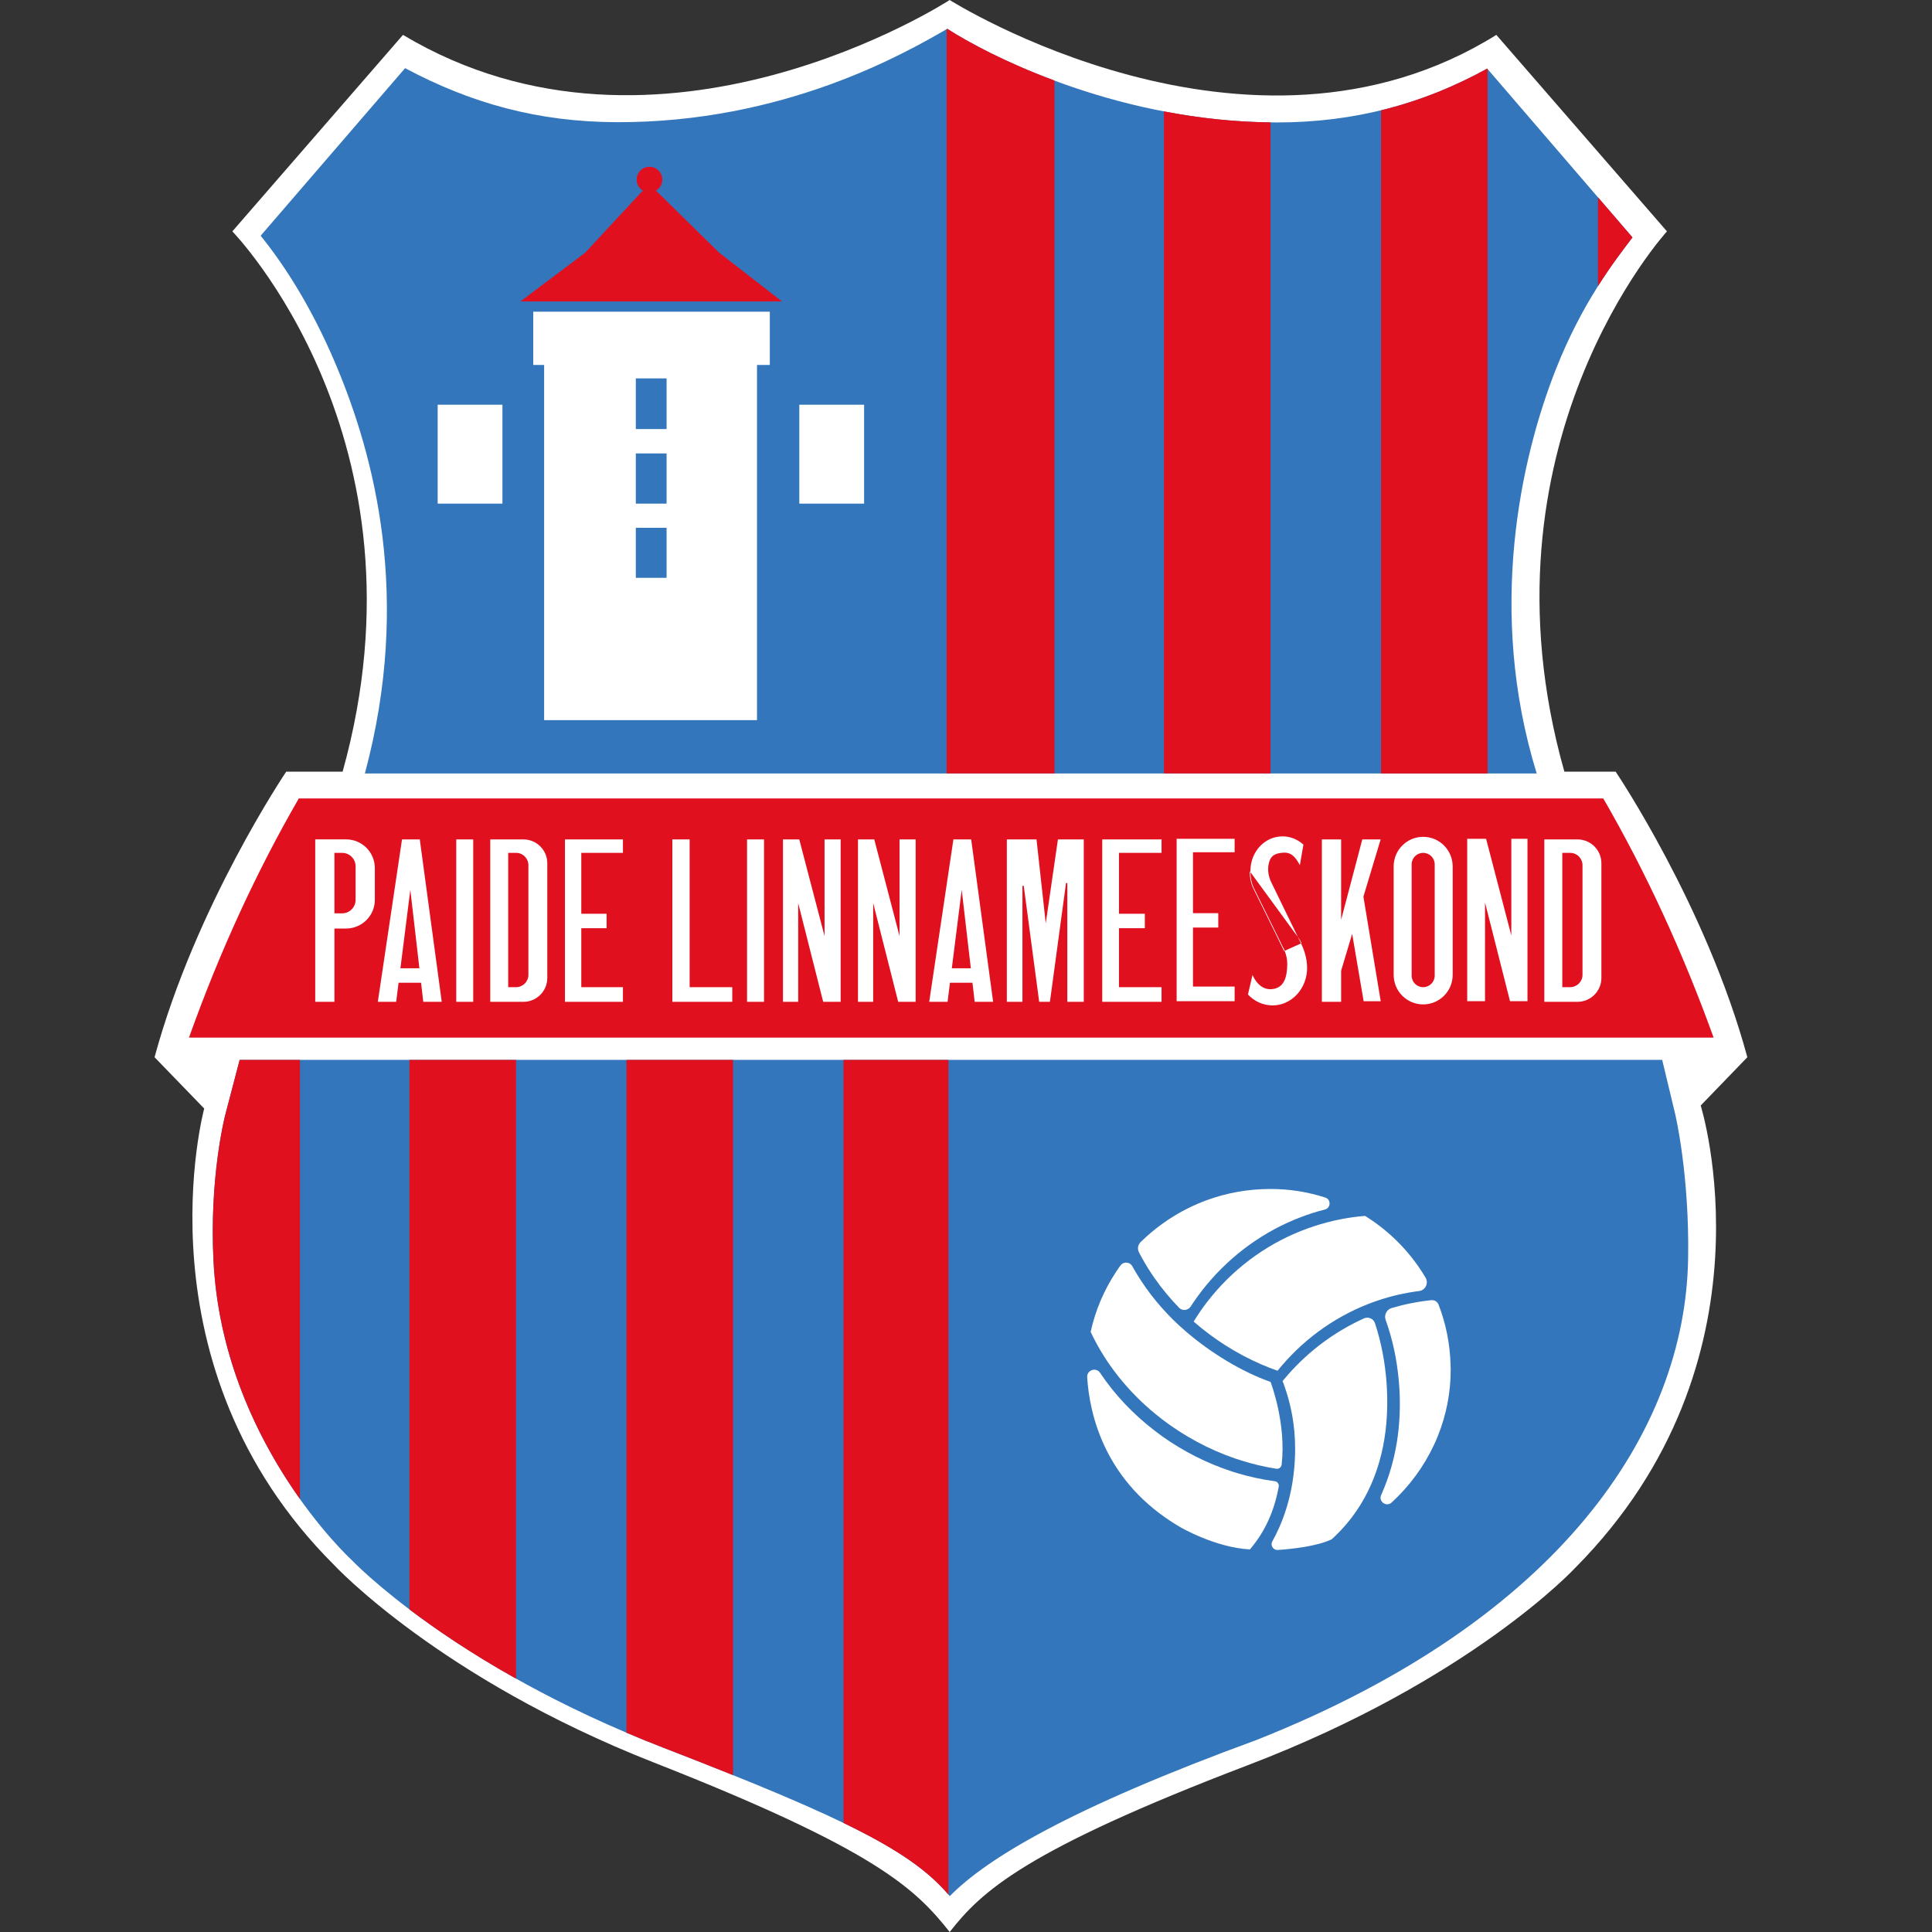
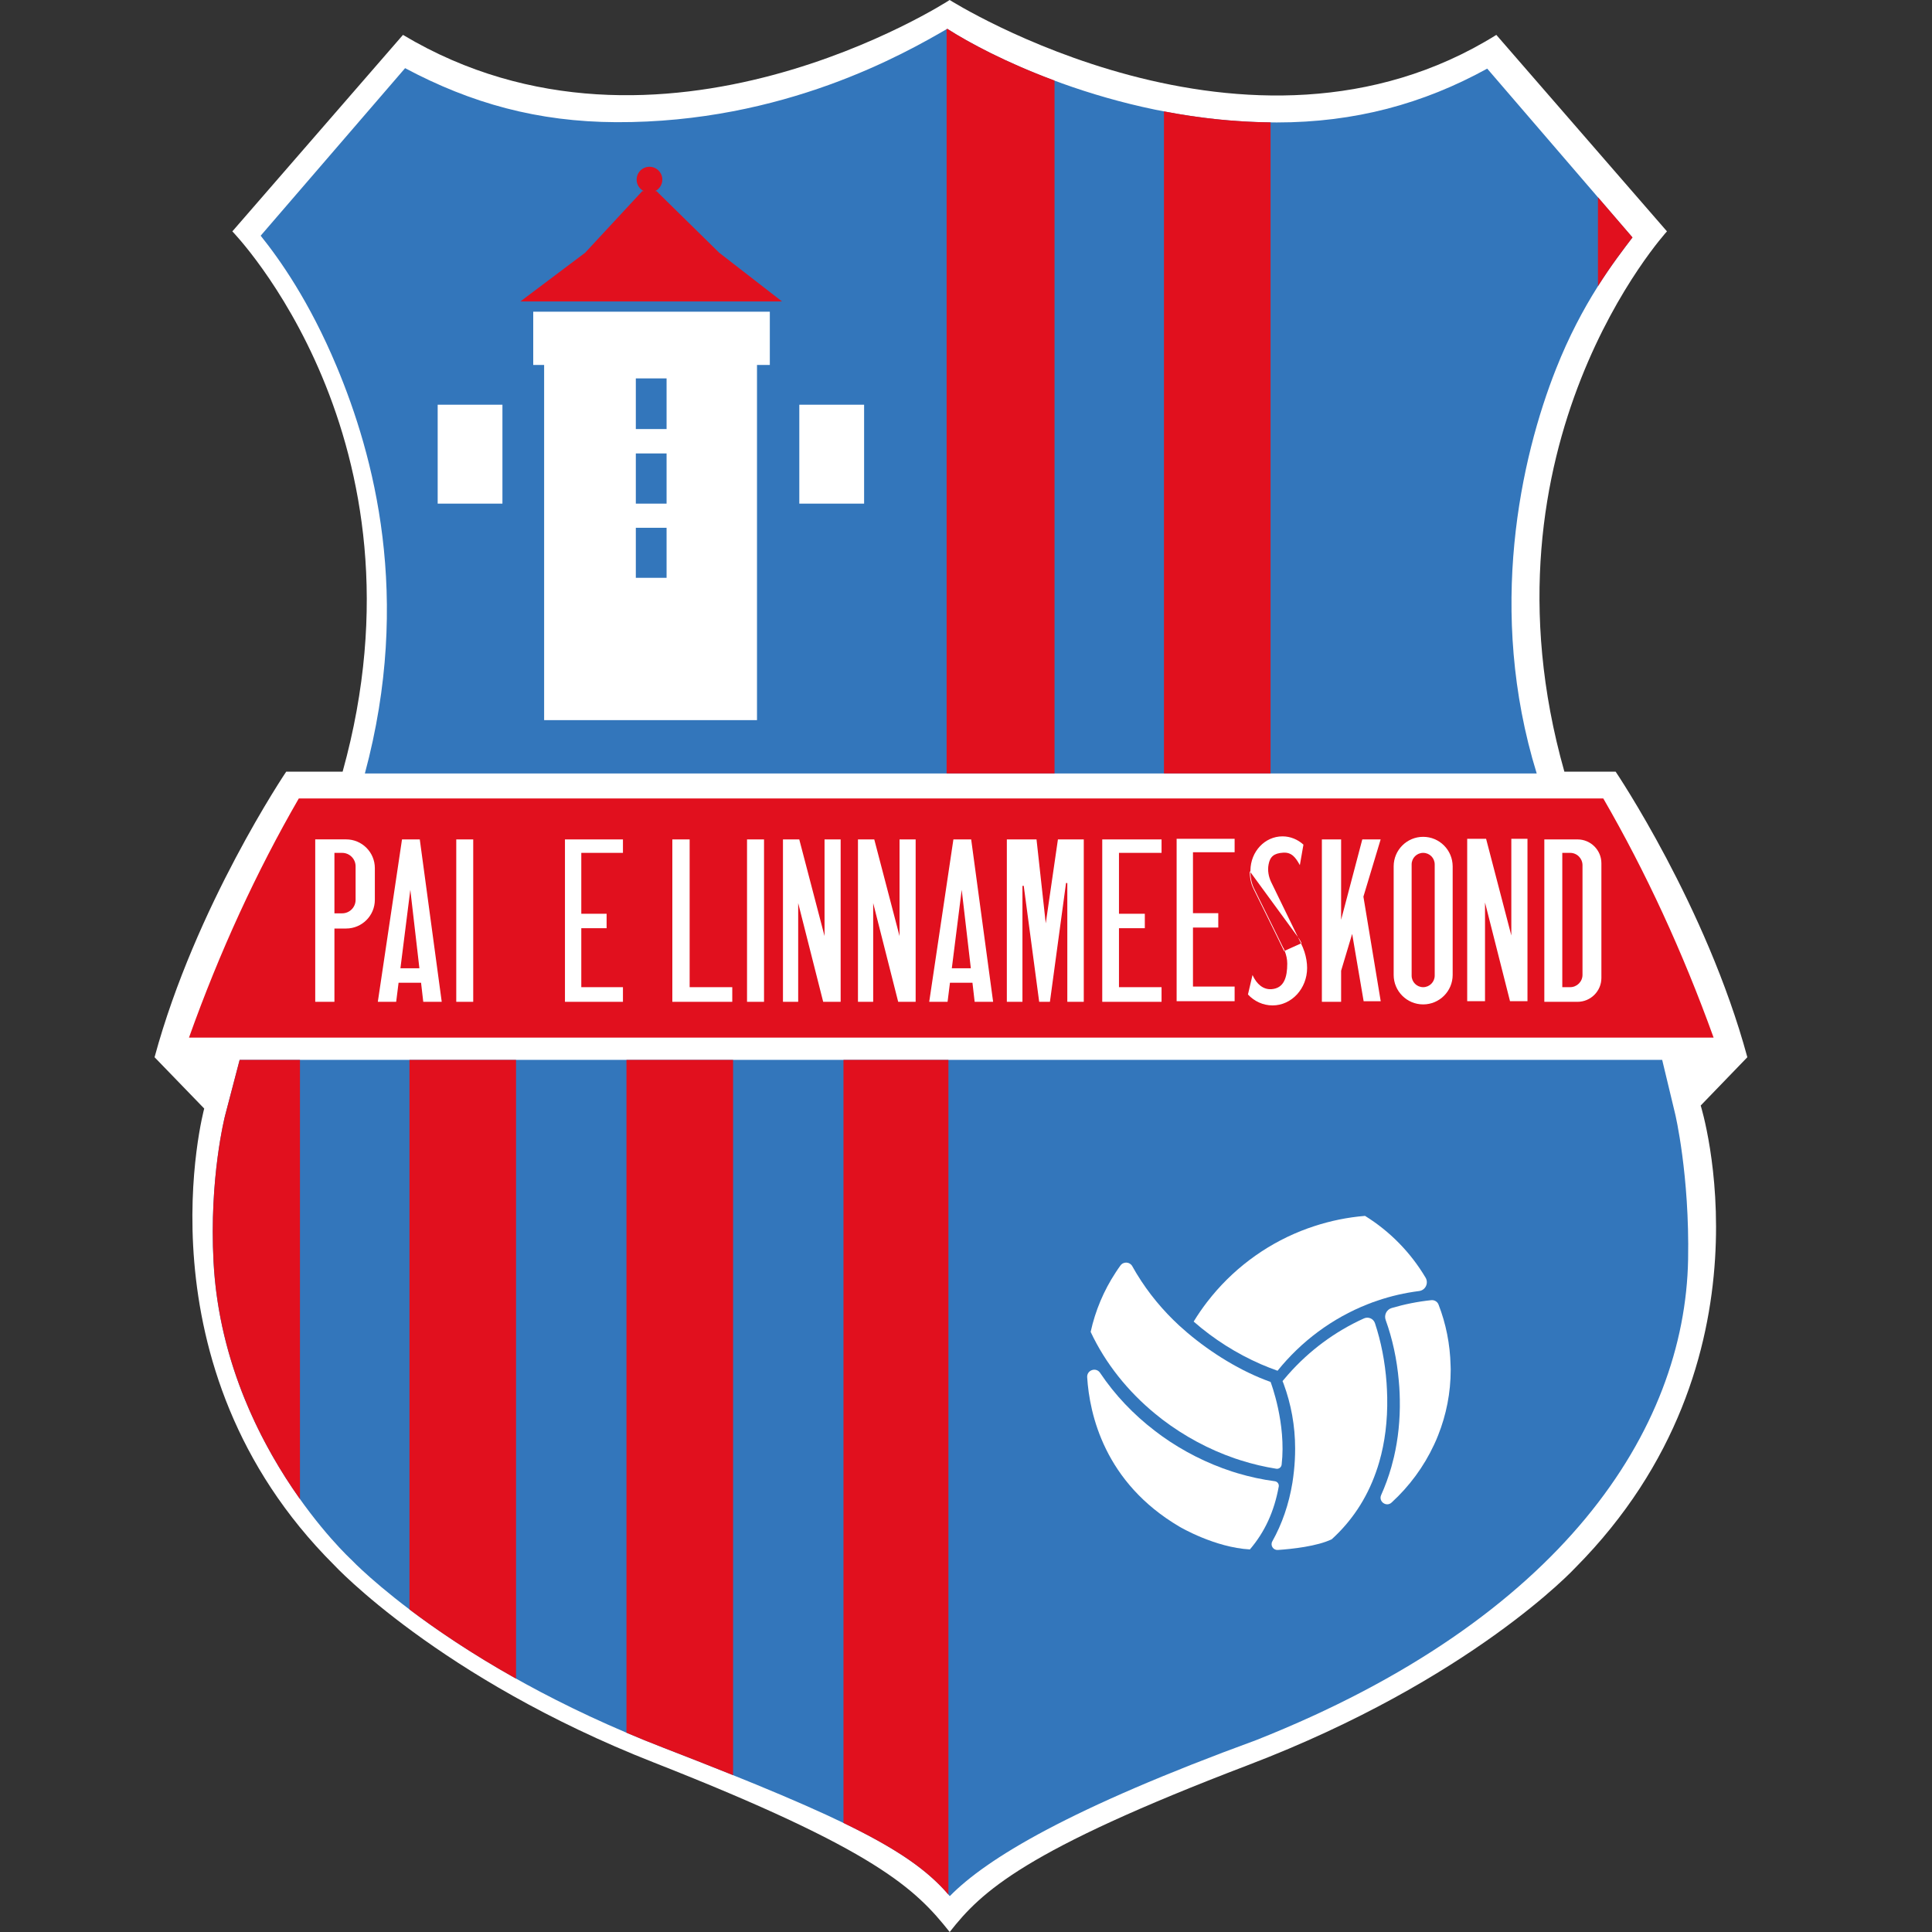
<svg xmlns="http://www.w3.org/2000/svg" width="50" height="50" viewBox="0 0 50 50" fill="none">
  <rect x="0" y="0" width="50" height="50" fill="#333333" stroke="none" />
  <g clip-path="url(#clip0_290_6155)">
    <path d="M24.578 50C23.694 48.888 22.696 47.882 16.922 45.614C11.36 43.429 8.647 40.503 8.647 40.503C3.478 35.348 5.285 28.689 5.285 28.689L4 27.361C5.061 23.445 7.407 19.971 7.407 19.971H8.867C11.26 11.365 6.013 5.988 6.013 5.988L10.429 0.903C17.079 4.882 24.577 0 24.577 0C24.577 0 32.317 4.899 38.725 0.903L43.141 5.988C43.141 5.988 38.091 11.503 40.486 19.971H41.813C41.813 19.971 44.159 23.445 45.221 27.361L44.014 28.611C44.014 28.611 46.084 35.215 40.773 40.569C40.773 40.569 38.096 43.468 32.299 45.681C26.502 47.893 25.398 48.954 24.578 50Z" fill="white" />
    <path d="M40.269 9.549C39.36 11.846 38.472 15.81 39.77 20.017H9.443C10.673 15.445 9.67 11.771 8.713 9.485C8.007 7.798 7.242 6.718 6.746 6.1L10.484 1.764C12.194 2.675 13.917 3.153 15.949 3.162C20.286 3.18 23.42 1.38 24.514 0.746C25.75 1.543 29.108 3.169 33.041 3.169C35.063 3.169 36.834 2.687 38.489 1.776L42.248 6.145C41.773 6.77 40.943 7.842 40.269 9.549Z" fill="#3376BB" />
    <path d="M43.688 32.594C43.607 37.009 40.42 41.898 32.517 45.031C27.671 46.804 25.534 48.101 24.58 49.072C23.628 47.938 21.996 47.098 17.175 45.233C11.703 43.114 9.116 40.39 9.089 40.361C9.089 40.361 5.772 37.318 5.526 32.658C5.411 30.482 5.821 28.888 5.824 28.872L6.202 27.429H43.017L43.351 28.82C43.356 28.835 43.728 30.413 43.688 32.594Z" fill="#3376BB" />
    <path d="M27.291 2.085V20.016H24.498V0.756C24.504 0.752 24.511 0.749 24.516 0.745C25.067 1.099 26.037 1.619 27.291 2.085Z" fill="#E1101E" />
    <path d="M32.882 3.167V20.016H30.123V2.882C30.992 3.05 31.919 3.156 32.882 3.167Z" fill="#E1101E" />
-     <path d="M38.499 1.785V20.017H35.741V2.855C36.703 2.62 37.613 2.257 38.491 1.774L38.499 1.785Z" fill="#E1101E" />
    <path d="M42.249 6.144C42.016 6.45 41.698 6.862 41.355 7.406V5.105L42.249 6.144Z" fill="#E1101E" />
    <path d="M7.763 27.43V38.795C6.809 37.453 5.668 35.32 5.527 32.659C5.411 30.483 5.821 28.889 5.825 28.873L6.202 27.43H7.763Z" fill="#E1101E" />
    <path d="M13.355 27.43V43.444C12.194 42.794 11.277 42.167 10.597 41.653V27.43H13.355Z" fill="#E1101E" />
    <path d="M18.972 27.43V45.941C18.428 45.722 17.832 45.488 17.176 45.234C16.844 45.106 16.523 44.976 16.213 44.843V27.43H18.972Z" fill="#E1101E" />
    <path d="M24.545 27.43V49.032C24.006 48.404 23.245 47.863 21.829 47.178V27.43H24.545Z" fill="#E1101E" />
    <path d="M44.348 26.853H4.891C5.684 24.63 6.64 22.555 7.733 20.664H41.493C42.587 22.555 43.547 24.63 44.348 26.853Z" fill="#E1101E" />
-     <path d="M34.299 30.993C34.453 31.042 34.443 31.263 34.287 31.303C34.063 31.359 33.845 31.429 33.631 31.513C33.588 31.529 33.545 31.546 33.502 31.564C32.563 31.954 31.737 32.592 31.113 33.393C31.072 33.445 31.033 33.498 30.995 33.55C30.932 33.637 30.871 33.725 30.813 33.814C30.746 33.918 30.6 33.933 30.515 33.845C30.279 33.602 30.064 33.342 29.872 33.066C29.849 33.033 29.827 33.001 29.805 32.968C29.684 32.787 29.574 32.6 29.475 32.407C29.43 32.319 29.45 32.213 29.52 32.144C29.877 31.794 30.289 31.498 30.741 31.272C30.901 31.193 31.066 31.121 31.236 31.059C31.746 30.873 32.296 30.771 32.866 30.771C33.365 30.768 33.847 30.847 34.299 30.993Z" fill="white" />
    <path d="M37.544 35.435V35.449C37.544 36.045 37.429 36.615 37.221 37.139C37.188 37.224 37.152 37.308 37.113 37.39C36.848 37.959 36.472 38.467 36.014 38.886C35.88 39.01 35.669 38.86 35.744 38.692C35.847 38.462 35.936 38.219 36.008 37.967C36.032 37.882 36.054 37.797 36.075 37.709C36.183 37.245 36.237 36.746 36.227 36.218C36.225 36.11 36.221 36.005 36.214 35.9C36.21 35.847 36.207 35.792 36.201 35.74C36.152 35.176 36.036 34.647 35.861 34.161C35.815 34.033 35.884 33.891 36.015 33.852C36.346 33.754 36.69 33.685 37.043 33.648C37.123 33.64 37.201 33.687 37.23 33.764C37.42 34.254 37.528 34.784 37.541 35.339C37.543 35.371 37.544 35.403 37.544 35.435Z" fill="white" />
    <path d="M36.894 33.066C36.978 33.208 36.891 33.392 36.726 33.412C36.357 33.459 35.998 33.541 35.653 33.659C35.566 33.687 35.48 33.719 35.395 33.753C34.479 34.114 33.676 34.713 33.063 35.475C32.919 35.424 32.778 35.368 32.637 35.308C32.003 35.032 31.411 34.657 30.892 34.202C30.997 34.029 31.111 33.864 31.233 33.704C31.276 33.647 31.322 33.591 31.367 33.536C32.016 32.751 32.87 32.141 33.851 31.788C33.905 31.768 33.959 31.75 34.015 31.732C34.433 31.595 34.872 31.504 35.327 31.467C35.97 31.866 36.508 32.415 36.894 33.066Z" fill="white" />
    <path d="M35.695 37.835C35.669 37.927 35.639 38.018 35.607 38.107C35.364 38.795 34.975 39.373 34.465 39.836C34.088 40.018 33.44 40.088 33.069 40.113C32.951 40.121 32.869 39.995 32.927 39.891C33.181 39.437 33.356 38.928 33.447 38.377C33.463 38.274 33.477 38.169 33.488 38.064C33.508 37.876 33.518 37.684 33.518 37.487C33.518 36.898 33.412 36.335 33.222 35.818C33.212 35.792 33.202 35.767 33.192 35.742C33.241 35.682 33.291 35.624 33.342 35.567C33.882 34.956 34.548 34.459 35.3 34.12C35.412 34.069 35.545 34.127 35.584 34.244C35.742 34.721 35.844 35.239 35.884 35.788C35.889 35.845 35.892 35.904 35.894 35.963C35.898 36.028 35.899 36.095 35.901 36.162C35.912 36.771 35.841 37.33 35.695 37.835Z" fill="white" />
    <path d="M33.094 38.471C32.977 39.117 32.733 39.647 32.347 40.099C31.444 40.05 30.549 39.525 30.524 39.51C28.585 38.369 28.196 36.6 28.136 35.643C28.125 35.457 28.366 35.374 28.47 35.529C28.853 36.102 29.338 36.61 29.892 37.033C29.949 37.078 30.007 37.121 30.066 37.163C30.62 37.559 31.236 37.871 31.883 38.082C31.931 38.097 31.98 38.113 32.028 38.127C32.343 38.221 32.666 38.291 32.991 38.334C33.058 38.342 33.105 38.404 33.094 38.471Z" fill="white" />
    <path d="M33.169 37.903C33.161 37.972 33.099 38.021 33.031 38.011C32.721 37.962 32.414 37.889 32.113 37.794C32.06 37.778 32.007 37.76 31.954 37.742C31.282 37.51 30.647 37.167 30.081 36.736C30.02 36.688 29.959 36.641 29.899 36.591C29.192 36.011 28.609 35.287 28.226 34.469C28.347 33.916 28.568 33.398 28.869 32.938C28.872 32.933 28.875 32.928 28.878 32.924C28.916 32.865 28.956 32.808 28.997 32.751C29.076 32.643 29.239 32.653 29.304 32.77C29.334 32.823 29.363 32.876 29.395 32.928C29.404 32.943 29.412 32.957 29.421 32.971C29.721 33.465 30.095 33.916 30.524 34.311C30.592 34.372 30.66 34.433 30.729 34.491C31.343 35.012 32.121 35.495 32.882 35.764C32.892 35.788 33.292 36.841 33.169 37.903Z" fill="white" />
    <path d="M13.8 8.067V9.445H14.082V18.637H19.591V9.445H19.923V8.067H13.8ZM17.251 14.954H16.455V13.659H17.251V14.954ZM17.251 13.034H16.455V11.735H17.251V13.034ZM17.251 11.104H16.455V9.793H17.251V11.104Z" fill="white" />
    <path d="M22.363 10.474H20.686V13.034H22.363V10.474Z" fill="white" />
-     <path d="M13.003 10.474H11.327V13.034H13.003V10.474Z" fill="white" />
+     <path d="M13.003 10.474H11.327V13.034H13.003V10.474" fill="white" />
    <path d="M20.238 7.801H13.468L15.144 6.54L16.621 4.947H16.663C16.553 4.894 16.476 4.78 16.476 4.649C16.476 4.466 16.625 4.316 16.808 4.316C16.991 4.316 17.141 4.465 17.141 4.649C17.141 4.78 17.064 4.894 16.953 4.947H16.991L18.612 6.54L20.238 7.801Z" fill="#E1101E" />
    <path d="M8.141 21.707V25.943H8.672V24.047H8.957C9.377 24.047 9.718 23.706 9.718 23.286V22.467C9.718 22.047 9.377 21.706 8.957 21.706H8.141V21.707ZM8.854 23.62H8.672V22.088H8.854C9.038 22.088 9.186 22.237 9.186 22.421V23.288C9.186 23.471 9.038 23.62 8.854 23.62Z" fill="white" />
    <path fill-rule="evenodd" clip-rule="evenodd" d="M8.125 21.689H8.957C9.386 21.689 9.734 22.038 9.734 22.467V23.286C9.734 23.715 9.386 24.063 8.957 24.063H8.689V25.96H8.125V21.689ZM8.158 21.723V25.927H8.655V24.03H8.957C9.368 24.03 9.701 23.697 9.701 23.286V22.467C9.701 22.056 9.368 21.723 8.957 21.723H8.158ZM8.655 22.072H8.854C9.047 22.072 9.203 22.228 9.203 22.421V23.288C9.203 23.481 9.047 23.637 8.854 23.637H8.655V22.072ZM8.689 22.105V23.603H8.854C9.029 23.603 9.17 23.462 9.17 23.288V22.421C9.17 22.246 9.029 22.105 8.854 22.105H8.689Z" fill="#E1101E" />
    <path d="M10.879 21.707H10.389L9.758 25.944H10.268L10.33 25.449H10.882L10.939 25.944H11.451L10.879 21.707ZM10.381 25.042L10.618 23.166L10.836 25.042H10.381Z" fill="white" />
    <path fill-rule="evenodd" clip-rule="evenodd" d="M10.375 21.69H10.893L11.47 25.96H10.925L10.867 25.466H10.345L10.283 25.96H9.739L10.375 21.69ZM10.404 21.724L9.778 25.927H10.253L10.315 25.433H10.897L10.954 25.927H11.432L10.864 21.724H10.404ZM10.619 23.028L10.854 25.059H10.363L10.619 23.028ZM10.4 25.025H10.817L10.618 23.304L10.4 25.025Z" fill="#E1101E" />
    <path d="M12.264 21.707H11.791V25.944H12.264V21.707Z" fill="white" />
    <path fill-rule="evenodd" clip-rule="evenodd" d="M11.774 21.69H12.281V25.96H11.774V21.69ZM11.808 21.724V25.927H12.247V21.724H11.808Z" fill="#E1101E" />
-     <path d="M12.671 21.707V25.944H13.546C13.897 25.944 14.181 25.659 14.181 25.309V22.341C14.181 21.991 13.896 21.707 13.546 21.707H12.671ZM13.355 25.531H13.169V22.088H13.355C13.523 22.088 13.658 22.224 13.658 22.392V25.229C13.658 25.396 13.523 25.531 13.355 25.531Z" fill="white" />
    <path fill-rule="evenodd" clip-rule="evenodd" d="M12.654 21.69H13.546C13.905 21.69 14.197 21.982 14.197 22.341V25.309C14.197 25.669 13.906 25.96 13.546 25.96H12.654V21.69ZM12.688 21.724V25.927H13.546C13.888 25.927 14.164 25.65 14.164 25.309V22.341C14.164 22 13.887 21.724 13.546 21.724H12.688ZM13.152 22.072H13.355C13.532 22.072 13.675 22.215 13.675 22.392V25.229C13.675 25.405 13.532 25.548 13.355 25.548H13.152V22.072ZM13.185 22.105V25.515H13.355C13.513 25.515 13.642 25.387 13.642 25.229V22.392C13.642 22.233 13.513 22.105 13.355 22.105H13.185Z" fill="#E1101E" />
    <path d="M15.06 22.088V23.632H15.715V24.038H15.06V25.531H16.139V25.944H14.604V21.707H16.139V22.088H15.06Z" fill="white" />
    <path fill-rule="evenodd" clip-rule="evenodd" d="M14.588 21.69H16.156V22.105H15.077V23.615H15.732V24.055H15.077V25.515H16.156V25.96H14.588V21.69ZM14.621 21.724V25.927H16.122V25.548H15.044V24.022H15.699V23.648H15.044V22.072H16.122V21.724H14.621Z" fill="#E1101E" />
    <path d="M18.967 25.531V25.944H17.383V21.707H17.864V25.531H18.967Z" fill="white" />
    <path fill-rule="evenodd" clip-rule="evenodd" d="M17.367 21.69H17.881V25.515H18.984V25.96H17.367V21.69ZM17.4 21.724V25.927H18.951V25.548H17.848V21.724H17.4Z" fill="#E1101E" />
    <path d="M19.789 21.707H19.316V25.944H19.789V21.707Z" fill="white" />
    <path fill-rule="evenodd" clip-rule="evenodd" d="M19.3 21.69H19.806V25.96H19.3V21.69ZM19.333 21.724V25.927H19.773V21.724H19.333Z" fill="#E1101E" />
    <path d="M21.773 21.707V25.944H21.291L20.674 23.505V25.944H20.247V21.707H20.698L21.323 24.096V21.707H21.773Z" fill="white" />
    <path fill-rule="evenodd" clip-rule="evenodd" d="M20.23 21.69H20.711L21.306 23.967V21.69H21.789V25.96H21.278L20.69 23.638V25.96H20.23V21.69ZM20.263 21.724V25.927H20.657V23.372L21.304 25.927H21.756V21.724H21.339V24.225L20.685 21.724H20.263Z" fill="#E1101E" />
    <path d="M23.713 21.707V25.944H23.232L22.615 23.505V25.944H22.188V21.707H22.639L23.263 24.096V21.707H23.713Z" fill="white" />
    <path fill-rule="evenodd" clip-rule="evenodd" d="M22.171 21.69H22.652L23.247 23.967V21.69H23.73V25.96H23.219L22.631 23.638V25.96H22.171V21.69ZM22.204 21.724V25.927H22.598V23.372L23.245 25.927H23.697V21.724H23.28V24.225L22.626 21.724H22.204Z" fill="#E1101E" />
    <path d="M25.149 21.707H24.66L24.029 25.944H24.538L24.6 25.449H25.153L25.21 25.944H25.721L25.149 21.707ZM24.652 25.042L24.889 23.166L25.106 25.042H24.652Z" fill="white" />
    <path fill-rule="evenodd" clip-rule="evenodd" d="M24.645 21.69H25.163L25.74 25.96H25.195L25.138 25.466H24.615L24.553 25.96H24.009L24.645 21.69ZM24.674 21.724L24.048 25.927H24.523L24.585 25.433H25.167L25.224 25.927H25.702L25.134 21.724H24.674ZM24.889 23.028L25.125 25.059H24.633L24.889 23.028ZM24.67 25.025H25.087L24.888 23.304L24.67 25.025Z" fill="#E1101E" />
    <path d="M28.065 21.707V25.944H27.605V22.854L27.186 25.944H26.88L26.477 22.927V25.944H26.04V21.707H26.84L27.066 23.765L27.365 21.707H28.065Z" fill="white" />
    <path fill-rule="evenodd" clip-rule="evenodd" d="M26.023 21.69H26.854L27.068 23.634L27.35 21.69H28.081V25.96H27.589V23.1L27.201 25.96H26.865L26.494 23.177V25.96H26.023V21.69ZM26.057 21.724V25.927H26.461V22.927L26.494 22.924L26.894 25.927H27.172L27.589 22.852L27.622 22.854V25.927H28.048V21.724H27.379L27.064 23.896L26.825 21.724H26.057Z" fill="#E1101E" />
    <path d="M28.975 22.088V23.632H29.645V24.038H28.975V25.531H30.078V25.944H28.509V21.707H30.078V22.088H28.975Z" fill="white" />
    <path fill-rule="evenodd" clip-rule="evenodd" d="M28.493 21.69H30.094V22.105H28.992V23.615H29.661V24.055H28.992V25.515H30.094V25.96H28.493V21.69ZM28.526 21.724V25.927H30.061V25.548H28.959V24.022H29.628V23.648H28.959V22.072H30.061V21.724H28.526Z" fill="#E1101E" />
    <path d="M30.891 22.073V23.616H31.546V24.022H30.891V25.516H31.969V25.928H30.434V21.691H31.969V22.073H30.891Z" fill="white" />
    <path fill-rule="evenodd" clip-rule="evenodd" d="M30.418 21.675H31.985V22.09H30.907V23.599H31.562V24.038H30.907V25.499H31.985V25.945H30.418V21.675ZM30.451 21.708V25.911H31.952V25.532H30.874V24.005H31.529V23.633H30.874V22.056H31.952V21.708H30.451Z" fill="#E1101E" />
    <path d="M33.844 25.05C33.844 25.59 33.44 26.037 32.934 26.037C32.677 26.037 32.445 25.924 32.279 25.742L32.41 25.179C32.514 25.443 32.688 25.597 32.902 25.583C33.214 25.562 33.297 25.295 33.297 24.937C33.297 24.827 33.271 24.715 33.231 24.614C33.231 24.614 33.231 24.614 33.231 24.613C33.211 24.562 32.437 22.996 32.437 22.996V22.995C32.375 22.869 32.341 22.712 32.344 22.525C32.351 22.03 32.722 21.629 33.19 21.629C33.405 21.629 33.601 21.713 33.751 21.852L33.648 22.441C33.515 22.183 33.411 22.073 33.211 22.084C32.977 22.097 32.883 22.183 32.847 22.374C32.818 22.526 32.846 22.683 32.913 22.821C33.103 23.211 33.548 24.127 33.685 24.41C33.721 24.481 33.752 24.554 33.776 24.63C33.819 24.767 33.844 24.911 33.844 25.05Z" fill="white" />
    <path fill-rule="evenodd" clip-rule="evenodd" d="M33.191 21.645C32.733 21.645 32.367 22.038 32.361 22.525C32.358 22.71 32.392 22.864 32.452 22.988L32.454 22.991V22.992L32.486 23.056C32.507 23.099 32.537 23.161 32.574 23.235C32.646 23.382 32.744 23.579 32.842 23.778C32.94 23.977 33.038 24.178 33.114 24.332C33.156 24.418 33.191 24.49 33.215 24.539V24.527L33.244 24.6C33.245 24.603 33.246 24.606 33.247 24.607L33.248 24.61V24.611C33.288 24.712 33.314 24.826 33.314 24.937C33.314 25.117 33.293 25.276 33.231 25.394C33.169 25.514 33.065 25.589 32.903 25.6L32.903 25.6C32.692 25.613 32.522 25.471 32.415 25.233L32.297 25.737C32.459 25.912 32.685 26.02 32.934 26.02C33.429 26.02 33.828 25.583 33.828 25.05C33.828 24.913 33.803 24.771 33.76 24.635L33.76 24.635C33.736 24.56 33.706 24.488 33.671 24.417C33.571 24.212 33.309 23.673 33.1 23.244C33.022 23.082 32.95 22.935 32.898 22.829C32.83 22.687 32.801 22.526 32.831 22.371C32.849 22.273 32.883 22.2 32.944 22.149C33.006 22.099 33.092 22.074 33.21 22.067C33.314 22.061 33.394 22.087 33.466 22.149C33.528 22.203 33.582 22.283 33.64 22.39L33.733 21.859C33.587 21.726 33.397 21.645 33.191 21.645ZM33.229 24.614L33.231 24.614ZM32.421 22.999C32.422 23 32.422 23.001 32.423 23.002L32.438 22.995H32.421V22.999ZM33.231 24.614L33.216 24.62C33.255 24.719 33.28 24.83 33.28 24.937C33.28 25.115 33.26 25.268 33.202 25.379C33.145 25.488 33.051 25.556 32.901 25.567C32.697 25.58 32.528 25.433 32.426 25.173L32.406 25.123L32.261 25.747L32.267 25.753C32.435 25.939 32.672 26.054 32.934 26.054C33.45 26.054 33.861 25.598 33.861 25.05C33.861 24.909 33.836 24.764 33.791 24.625C33.768 24.548 33.736 24.474 33.7 24.402M32.327 22.525C32.335 22.022 32.712 21.612 33.191 21.612C33.409 21.612 33.61 21.698 33.762 21.84L33.769 21.846L33.656 22.493L33.634 22.449C33.567 22.32 33.509 22.23 33.444 22.174C33.38 22.119 33.308 22.095 33.212 22.101C33.097 22.107 33.019 22.131 32.965 22.175C32.912 22.218 32.881 22.283 32.863 22.377C32.835 22.525 32.862 22.678 32.928 22.814C32.98 22.921 33.051 23.067 33.13 23.23C33.339 23.658 33.6 24.197 33.7 24.402" fill="#E1101E" />
    <path d="M35.302 23.206L35.753 25.929H35.277L34.99 24.242L34.724 25.126V25.944H34.193V21.707H34.724V23.676L35.244 21.707H35.753L35.302 23.206Z" fill="white" />
    <path fill-rule="evenodd" clip-rule="evenodd" d="M34.177 21.69H34.741V23.548L35.231 21.69H35.775L35.319 23.207L35.773 25.945H35.263L34.986 24.314L34.741 25.128V25.96H34.177V21.69ZM34.21 21.724V25.927H34.708V25.123L34.994 24.169L35.291 25.912H35.733L35.285 23.205L35.731 21.724H35.256L34.708 23.804V21.724H34.21Z" fill="#E1101E" />
    <path d="M37.383 21.869C37.242 21.729 37.047 21.641 36.831 21.641C36.401 21.641 36.051 21.99 36.051 22.421V25.231C36.051 25.662 36.401 26.011 36.831 26.011C37.262 26.011 37.612 25.662 37.612 25.231V22.421C37.611 22.205 37.524 22.01 37.383 21.869ZM37.114 25.249C37.114 25.405 36.987 25.532 36.831 25.532C36.676 25.532 36.549 25.405 36.549 25.249V22.371C36.549 22.215 36.676 22.089 36.831 22.089C36.909 22.089 36.98 22.12 37.032 22.171C37.082 22.222 37.114 22.292 37.114 22.371V25.249Z" fill="white" />
    <path fill-rule="evenodd" clip-rule="evenodd" d="M36.035 22.421C36.035 21.981 36.392 21.624 36.831 21.624C37.052 21.624 37.25 21.714 37.395 21.858L37.395 21.858C37.538 22.001 37.627 22.2 37.628 22.421L37.628 22.421L37.628 25.231C37.628 25.671 37.271 26.027 36.831 26.027C36.392 26.027 36.035 25.671 36.035 25.231V22.421ZM36.831 21.657C36.41 21.657 36.068 21.999 36.068 22.421V25.231C36.068 25.652 36.41 25.994 36.831 25.994C37.253 25.994 37.595 25.652 37.595 25.231L37.595 22.421C37.595 22.421 37.595 22.421 37.595 22.421C37.594 22.21 37.509 22.019 37.371 21.881C37.233 21.743 37.043 21.657 36.831 21.657ZM36.831 22.105C36.685 22.105 36.566 22.224 36.566 22.371V25.249C36.566 25.396 36.685 25.515 36.831 25.515C36.978 25.515 37.097 25.396 37.097 25.249V22.371C37.097 22.297 37.068 22.231 37.02 22.183C36.971 22.135 36.905 22.105 36.831 22.105ZM36.533 22.371C36.533 22.206 36.666 22.072 36.831 22.072C36.914 22.072 36.989 22.105 37.043 22.159L37.043 22.159L37.043 22.159C37.097 22.213 37.13 22.288 37.13 22.371V25.249C37.13 25.414 36.996 25.548 36.831 25.548C36.666 25.548 36.533 25.414 36.533 25.249V22.371Z" fill="#E1101E" />
    <path d="M39.547 21.691V25.928H39.066L38.449 23.489V25.928H37.954V21.691H38.473L39.096 24.081V21.691H39.547Z" fill="white" />
    <path fill-rule="evenodd" clip-rule="evenodd" d="M37.938 21.675H38.486L39.08 23.951V21.675H39.564V25.945H39.053L38.465 23.622V25.945H37.938V21.675ZM37.971 21.708V25.911H38.432V23.356L39.079 25.911H39.531V21.708H39.113V24.21L38.46 21.708H37.971Z" fill="#E1101E" />
    <path d="M39.951 21.707V25.944H40.826C41.177 25.944 41.46 25.659 41.46 25.309V22.341C41.46 21.991 41.176 21.707 40.826 21.707H39.951ZM40.635 25.531H40.449V22.088H40.635C40.802 22.088 40.938 22.224 40.938 22.392V25.229C40.938 25.396 40.802 25.531 40.635 25.531Z" fill="white" />
    <path fill-rule="evenodd" clip-rule="evenodd" d="M39.934 21.69H40.826C41.185 21.69 41.477 21.982 41.477 22.341V25.309C41.477 25.669 41.186 25.96 40.826 25.96H39.934V21.69ZM39.967 21.724V25.927H40.826C41.167 25.927 41.444 25.65 41.444 25.309V22.341C41.444 22 41.167 21.724 40.826 21.724H39.967ZM40.432 22.072H40.635C40.812 22.072 40.955 22.215 40.955 22.392V25.229C40.955 25.405 40.811 25.548 40.635 25.548H40.432V22.072ZM40.465 22.105V25.515H40.635C40.793 25.515 40.921 25.387 40.921 25.229V22.392C40.921 22.233 40.793 22.105 40.635 22.105H40.465Z" fill="#E1101E" />
  </g>
  <defs>
    <clipPath id="clip0_290_6155">
      <rect width="50" height="50" fill="white" />
    </clipPath>
  </defs>
</svg>